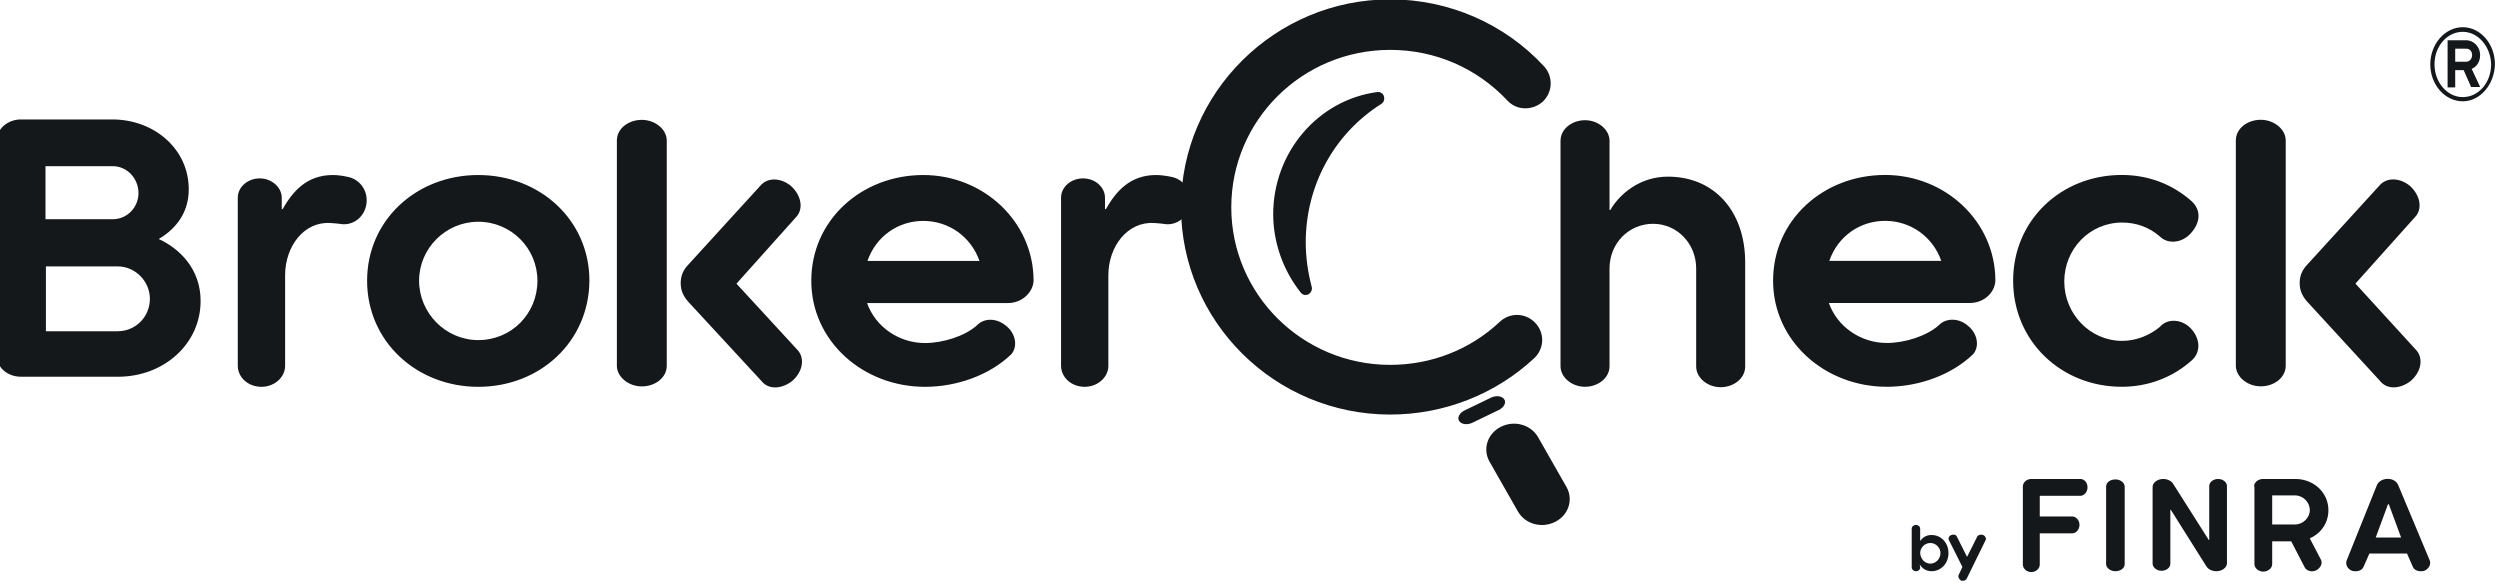
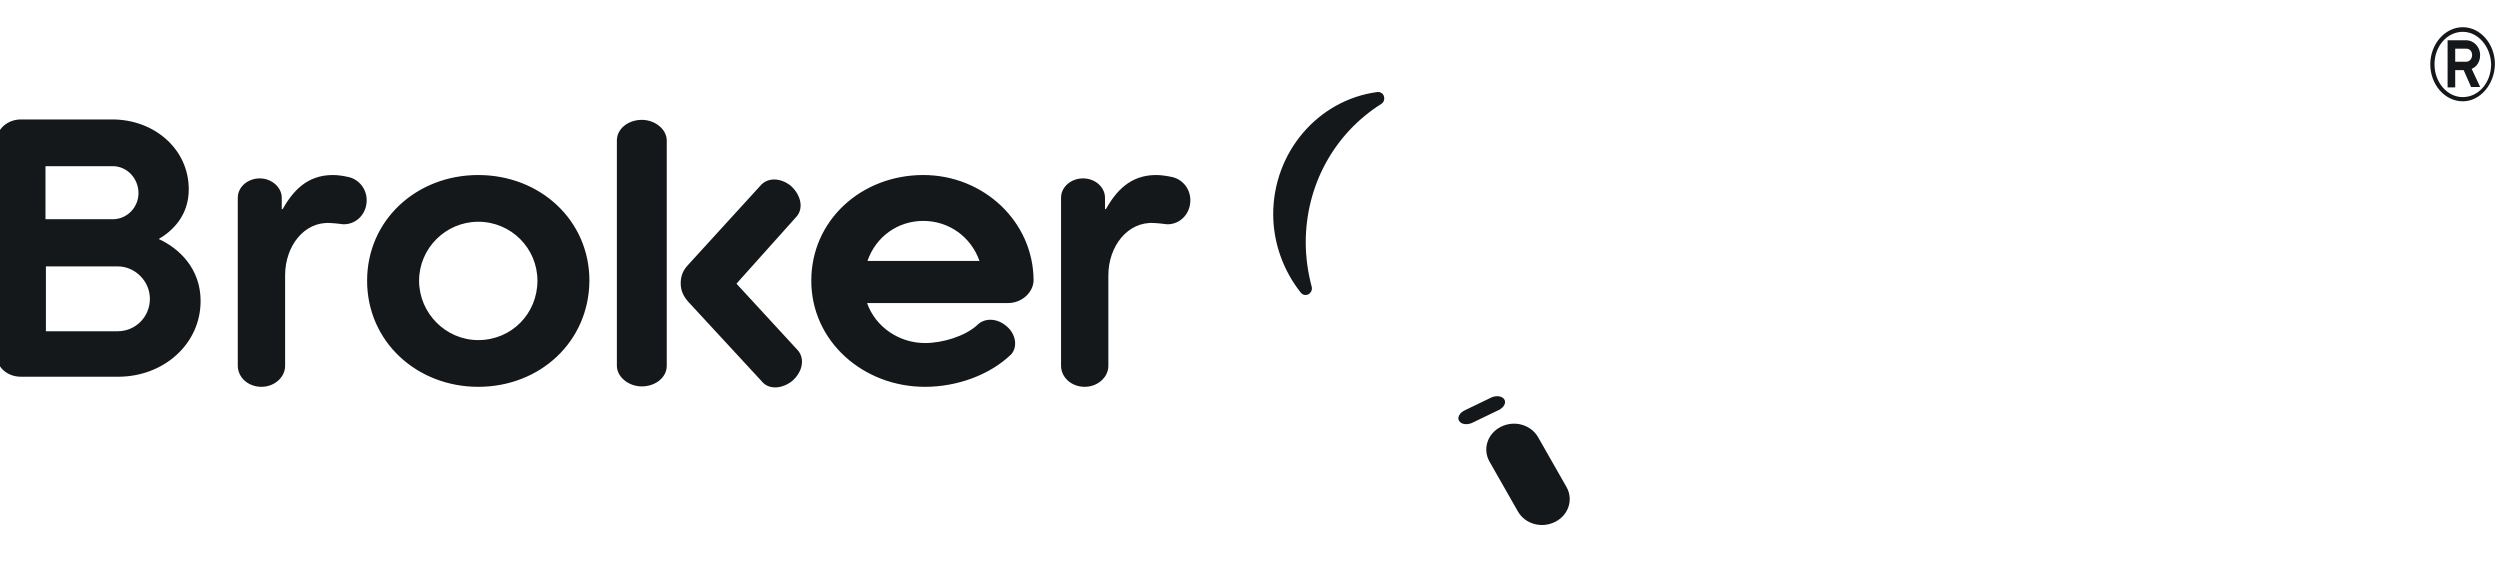
<svg xmlns="http://www.w3.org/2000/svg" width="107" height="25" viewBox="0 0 107 25" fill="none">
  <g clip-path="url(#clip0_18489_19625)">
    <path d="M67.045 20.842C67.352 21.383 67.135 22.05 66.556 22.338C65.978 22.627 65.272 22.428 64.965 21.888L63.753 19.761C63.445 19.22 63.662 18.553 64.241 18.265C64.82 17.977 65.525 18.175 65.833 18.716L67.045 20.842Z" fill="#15181A" />
    <path d="M5.04 11.402H1.965V14.177H5.04C5.8 14.177 6.415 13.564 6.415 12.789C6.415 12.032 5.782 11.402 5.04 11.402ZM1.947 9.383H4.823C5.438 9.383 5.927 8.878 5.927 8.266C5.927 7.635 5.438 7.112 4.823 7.112H1.947L1.947 9.383ZM-0.133 5.995C-0.133 5.508 0.337 5.112 0.898 5.112H4.805C6.596 5.112 8.079 6.373 8.079 8.103C8.079 9.239 7.374 9.888 6.795 10.23C7.663 10.627 8.586 11.492 8.586 12.88C8.586 14.736 6.994 16.124 5.058 16.124H0.898C0.319 16.124 -0.133 15.727 -0.133 15.241C-0.133 15.277 -0.133 5.995 -0.133 5.995ZM14.934 7.581C15.368 7.689 15.694 8.085 15.694 8.572C15.694 9.149 15.26 9.599 14.717 9.599C14.627 9.599 14.482 9.563 14.139 9.545C13.017 9.473 12.203 10.537 12.203 11.78V15.655C12.203 16.16 11.733 16.556 11.19 16.556C10.611 16.556 10.177 16.142 10.177 15.655V8.464C10.177 7.995 10.611 7.635 11.118 7.635C11.624 7.635 12.059 8.013 12.059 8.464V8.951H12.095C12.529 8.194 13.126 7.491 14.247 7.491C14.464 7.491 14.699 7.527 14.934 7.581ZM20.469 9.491C19.077 9.491 17.937 10.627 17.937 12.014C17.937 13.402 19.077 14.556 20.469 14.556C21.898 14.556 23.002 13.42 23.002 12.014C23.002 10.627 21.88 9.491 20.469 9.491ZM20.469 16.556C17.847 16.556 15.712 14.628 15.712 12.014C15.712 9.419 17.828 7.491 20.469 7.491C23.11 7.491 25.227 9.419 25.227 12.014C25.208 14.628 23.11 16.556 20.469 16.556ZM34.126 14.97C34.451 15.313 34.379 15.889 33.909 16.304C33.475 16.646 32.896 16.7 32.588 16.304L29.441 12.898C29.242 12.663 29.134 12.429 29.134 12.123C29.134 11.798 29.242 11.564 29.441 11.348L32.534 7.959C32.86 7.563 33.438 7.617 33.854 7.959C34.307 8.374 34.397 8.951 34.072 9.293L31.521 12.141L34.126 14.97ZM26.402 6.013C26.402 5.508 26.891 5.13 27.469 5.13C28.048 5.13 28.537 5.544 28.537 6.013V15.655C28.537 16.16 28.048 16.538 27.469 16.538C26.891 16.538 26.402 16.124 26.402 15.655V6.013ZM41.922 11.167C41.56 10.14 40.619 9.455 39.516 9.455C38.431 9.455 37.49 10.122 37.128 11.167H41.922ZM43.152 12.97H37.11C37.472 13.997 38.485 14.682 39.588 14.682C40.348 14.682 41.289 14.393 41.813 13.925C42.121 13.6 42.663 13.6 43.079 13.961C43.477 14.285 43.568 14.844 43.278 15.168C42.356 16.052 40.963 16.556 39.588 16.556C36.947 16.556 34.723 14.61 34.723 12.014C34.723 9.419 36.875 7.491 39.516 7.491C42.102 7.491 44.237 9.491 44.237 12.014C44.219 12.519 43.73 12.97 43.152 12.97ZM50.188 7.581C50.622 7.689 50.947 8.085 50.947 8.572C50.947 9.149 50.513 9.599 49.971 9.599C49.88 9.599 49.736 9.563 49.392 9.545C48.27 9.473 47.438 10.537 47.438 11.78V15.655C47.438 16.16 46.968 16.556 46.425 16.556C45.847 16.556 45.413 16.142 45.413 15.655V8.464C45.413 7.995 45.847 7.635 46.353 7.635C46.878 7.635 47.294 8.013 47.294 8.464V8.951H47.33C47.764 8.194 48.361 7.491 49.482 7.491C49.699 7.491 49.935 7.527 50.188 7.581ZM55.886 12.627C55.795 12.627 55.723 12.591 55.669 12.519C54.927 11.582 54.493 10.392 54.493 9.167C54.493 6.536 56.392 4.283 58.942 3.94C59.069 3.922 59.196 3.994 59.232 4.12C59.268 4.247 59.232 4.373 59.123 4.445C57.097 5.724 55.886 7.941 55.886 10.374C55.886 11.005 55.976 11.654 56.139 12.267C56.175 12.393 56.121 12.519 56.012 12.591C55.976 12.609 55.922 12.627 55.886 12.627Z" fill="#15181A" />
-     <path d="M72.596 11.489C72.596 10.426 71.782 9.579 70.751 9.579C69.702 9.579 68.888 10.426 68.888 11.489V15.671C68.888 16.175 68.4 16.554 67.839 16.554C67.26 16.554 66.79 16.139 66.79 15.671V6.028C66.79 5.524 67.278 5.145 67.839 5.145C68.418 5.145 68.888 5.56 68.888 6.028V8.984C68.906 8.984 68.924 9.002 68.924 8.984C69.322 8.299 70.19 7.56 71.384 7.56C73.374 7.56 74.694 9.038 74.694 11.237V15.688C74.694 16.193 74.206 16.572 73.645 16.572C73.066 16.572 72.596 16.157 72.596 15.688V11.489ZM83.087 11.165C82.725 10.137 81.785 9.453 80.681 9.453C79.596 9.453 78.656 10.12 78.294 11.165H83.087ZM84.317 12.967H78.276C78.637 13.994 79.65 14.679 80.754 14.679C81.513 14.679 82.454 14.391 82.978 13.922C83.286 13.598 83.847 13.598 84.245 13.958C84.643 14.283 84.733 14.841 84.444 15.166C83.521 16.049 82.128 16.554 80.754 16.554C78.113 16.554 75.888 14.607 75.888 12.012C75.888 9.417 78.04 7.488 80.681 7.488C83.268 7.488 85.402 9.489 85.402 12.012C85.384 12.517 84.914 12.967 84.317 12.967ZM93.759 14.048C94.157 14.463 94.229 15.058 93.795 15.436C92.999 16.139 91.968 16.554 90.811 16.554C88.224 16.554 86.162 14.607 86.162 12.012C86.162 9.417 88.224 7.488 90.811 7.488C91.95 7.488 92.981 7.885 93.795 8.606C94.229 9.002 94.175 9.543 93.759 9.993C93.379 10.408 92.782 10.462 92.439 10.119C91.986 9.723 91.426 9.525 90.829 9.525C89.436 9.525 88.351 10.66 88.351 12.048C88.351 13.436 89.454 14.589 90.829 14.589C91.426 14.589 92.004 14.355 92.439 13.994C92.782 13.598 93.397 13.67 93.759 14.048ZM103.4 14.968C103.725 15.31 103.653 15.887 103.183 16.301C102.749 16.644 102.17 16.698 101.862 16.301L98.733 12.895C98.534 12.661 98.426 12.426 98.426 12.12C98.426 11.796 98.534 11.561 98.733 11.345L101.826 7.957C102.152 7.56 102.731 7.614 103.147 7.957C103.599 8.371 103.689 8.948 103.364 9.29L100.813 12.138L103.4 14.968ZM95.694 6.01C95.694 5.506 96.183 5.127 96.762 5.127C97.34 5.127 97.829 5.542 97.829 6.01V15.652C97.829 16.157 97.34 16.535 96.762 16.535C96.183 16.535 95.694 16.121 95.694 15.652V6.01ZM82.617 24.123C82.852 24.123 83.051 23.925 83.051 23.672C83.051 23.438 82.852 23.24 82.617 23.24C82.382 23.24 82.183 23.438 82.183 23.672C82.201 23.925 82.382 24.123 82.617 24.123ZM82.183 24.285C82.183 24.375 82.11 24.448 82.002 24.448C81.911 24.448 81.821 24.375 81.821 24.285V22.627C81.821 22.537 81.911 22.465 82.002 22.465C82.092 22.465 82.183 22.537 82.183 22.627V23.15C82.291 23.006 82.436 22.898 82.671 22.898C83.087 22.898 83.395 23.24 83.395 23.672C83.395 24.123 83.069 24.448 82.671 24.448C82.454 24.448 82.273 24.339 82.165 24.159L82.183 24.285ZM83.829 24.61L83.992 24.267L83.413 23.114C83.376 23.042 83.413 22.934 83.521 22.898C83.612 22.861 83.72 22.88 83.756 22.97L84.19 23.835L84.624 22.97C84.661 22.898 84.769 22.861 84.878 22.898C84.968 22.934 85.022 23.042 84.986 23.114L84.172 24.772C84.136 24.844 84.028 24.88 83.919 24.844C83.847 24.772 83.793 24.7 83.829 24.61ZM86.578 20.825C86.578 20.645 86.741 20.5 86.94 20.5H89.038C89.219 20.5 89.346 20.663 89.346 20.861C89.346 21.059 89.201 21.221 89.038 21.221H87.302V22.105H88.694C88.857 22.105 89.002 22.267 89.002 22.465C89.002 22.663 88.857 22.826 88.694 22.826H87.302V24.159C87.302 24.339 87.139 24.484 86.94 24.484C86.741 24.484 86.578 24.339 86.578 24.159V20.825ZM90.141 20.825C90.141 20.645 90.322 20.519 90.539 20.519C90.756 20.519 90.937 20.663 90.937 20.825V24.141C90.937 24.321 90.756 24.448 90.539 24.448C90.322 24.448 90.141 24.303 90.141 24.141V20.825ZM92.131 20.843C92.131 20.663 92.33 20.5 92.583 20.5C92.782 20.5 92.945 20.591 93.017 20.717L94.537 23.114H94.555V20.807C94.555 20.627 94.736 20.5 94.935 20.5C95.152 20.5 95.314 20.645 95.314 20.807V24.105C95.314 24.285 95.115 24.448 94.862 24.448C94.663 24.448 94.501 24.357 94.428 24.231L92.909 21.816H92.891V24.123C92.891 24.303 92.71 24.43 92.511 24.43C92.312 24.43 92.131 24.285 92.131 24.123V20.843ZM98.227 21.203H97.25V22.447H98.227C98.57 22.447 98.86 22.159 98.86 21.834C98.86 21.492 98.57 21.203 98.227 21.203ZM96.472 20.825C96.472 20.645 96.653 20.5 96.852 20.5H98.245C99.022 20.5 99.656 21.077 99.656 21.834C99.656 22.411 99.312 22.843 98.86 23.042L99.33 23.943C99.421 24.105 99.33 24.303 99.131 24.412C98.95 24.502 98.715 24.43 98.643 24.285L98.064 23.168H97.25V24.141C97.25 24.321 97.069 24.465 96.87 24.465C96.671 24.465 96.49 24.321 96.49 24.141V20.825H96.472ZM102.242 21.582H102.206L101.681 23.006H102.767L102.242 21.582ZM103.997 23.997C104.051 24.159 103.961 24.339 103.762 24.43C103.563 24.484 103.346 24.43 103.273 24.267L103.02 23.691H101.41L101.157 24.267C101.085 24.43 100.868 24.484 100.669 24.43C100.47 24.357 100.379 24.159 100.433 23.997L101.736 20.753C101.899 20.41 102.495 20.41 102.64 20.753L103.997 23.997ZM59.5 17.743C54.562 17.743 50.547 13.76 50.547 8.858C50.547 3.956 54.581 -0.027 59.5 -0.027C61.996 -0.027 64.384 1 66.084 2.838C66.482 3.271 66.464 3.938 66.03 4.352C65.578 4.749 64.909 4.731 64.511 4.298C63.208 2.91 61.418 2.135 59.5 2.135C55.738 2.135 52.699 5.145 52.699 8.876C52.699 12.589 55.738 15.616 59.5 15.616C61.255 15.616 62.919 14.968 64.185 13.778C64.619 13.364 65.288 13.382 65.705 13.814C66.121 14.247 66.103 14.914 65.668 15.328C64.004 16.878 61.798 17.743 59.5 17.743Z" fill="#15181A" />
    <path d="M66.739 20.936C66.829 21.062 66.757 21.206 66.594 21.279C66.431 21.351 66.214 21.297 66.124 21.171L65.617 20.504C65.527 20.378 65.581 20.233 65.762 20.161C65.925 20.089 66.142 20.143 66.232 20.269L66.739 20.936Z" fill="#15181A" />
    <path d="M63.843 17.006C64.06 16.916 64.295 16.952 64.385 17.096C64.476 17.241 64.367 17.439 64.15 17.547L62.993 18.105C62.776 18.196 62.54 18.16 62.45 18.015C62.359 17.871 62.468 17.673 62.685 17.565L63.843 17.006Z" fill="#15181A" />
    <path d="M105.553 2.642C105.698 2.642 105.806 2.516 105.806 2.354C105.806 2.209 105.716 2.083 105.553 2.083H105.083V2.642H105.553ZM105.77 3.741L105.445 3.002H105.083V3.741H104.757V1.723H105.553C105.879 1.723 106.15 2.011 106.15 2.354C106.15 2.642 106.005 2.858 105.788 2.948L106.15 3.723H105.77V3.741ZM105.408 1.362C104.739 1.362 104.197 1.975 104.197 2.75C104.197 3.525 104.739 4.156 105.408 4.156C106.078 4.156 106.62 3.543 106.62 2.75C106.602 1.993 106.06 1.362 105.408 1.362ZM105.408 4.336C104.649 4.336 104.016 3.633 104.016 2.75C104.016 1.903 104.631 1.164 105.408 1.164C106.15 1.164 106.783 1.867 106.783 2.75C106.765 3.615 106.15 4.336 105.408 4.336Z" fill="#15181A" />
  </g>
  <defs>
    <clipPath id="clip0_18489_19625">
      <rect width="107" height="25" fill="white" />
    </clipPath>
  </defs>
</svg>